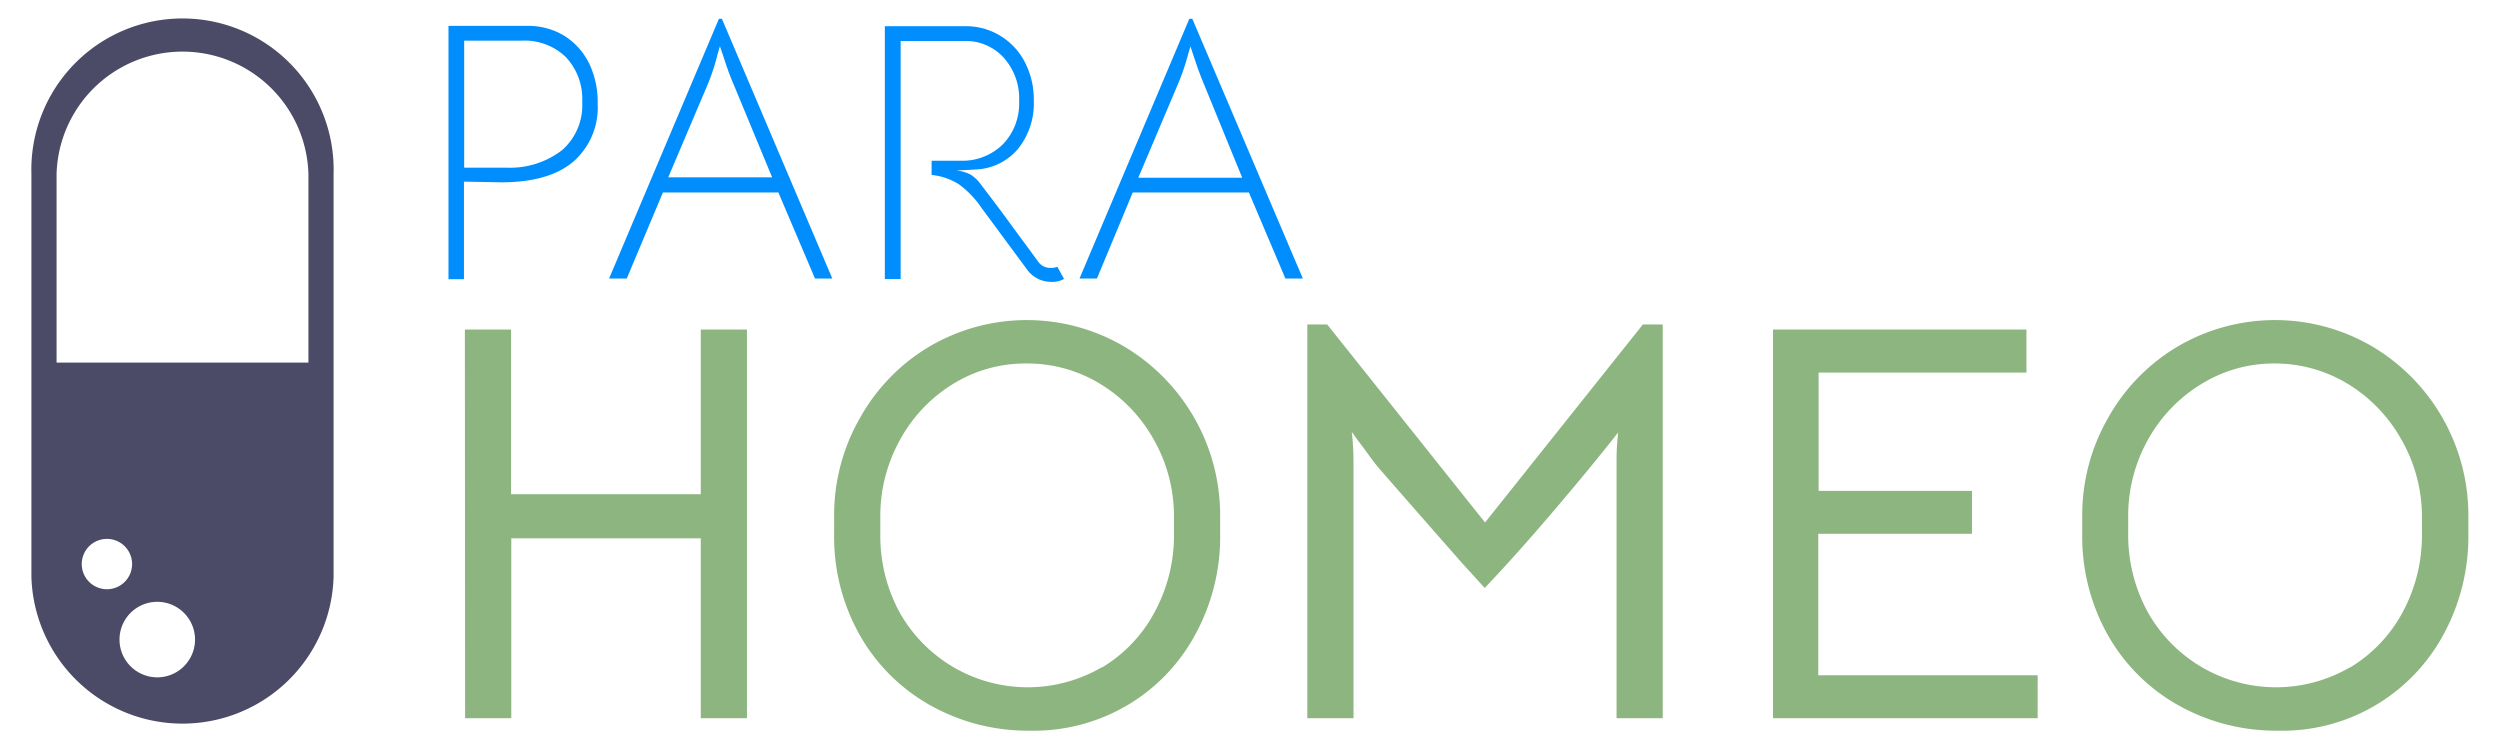
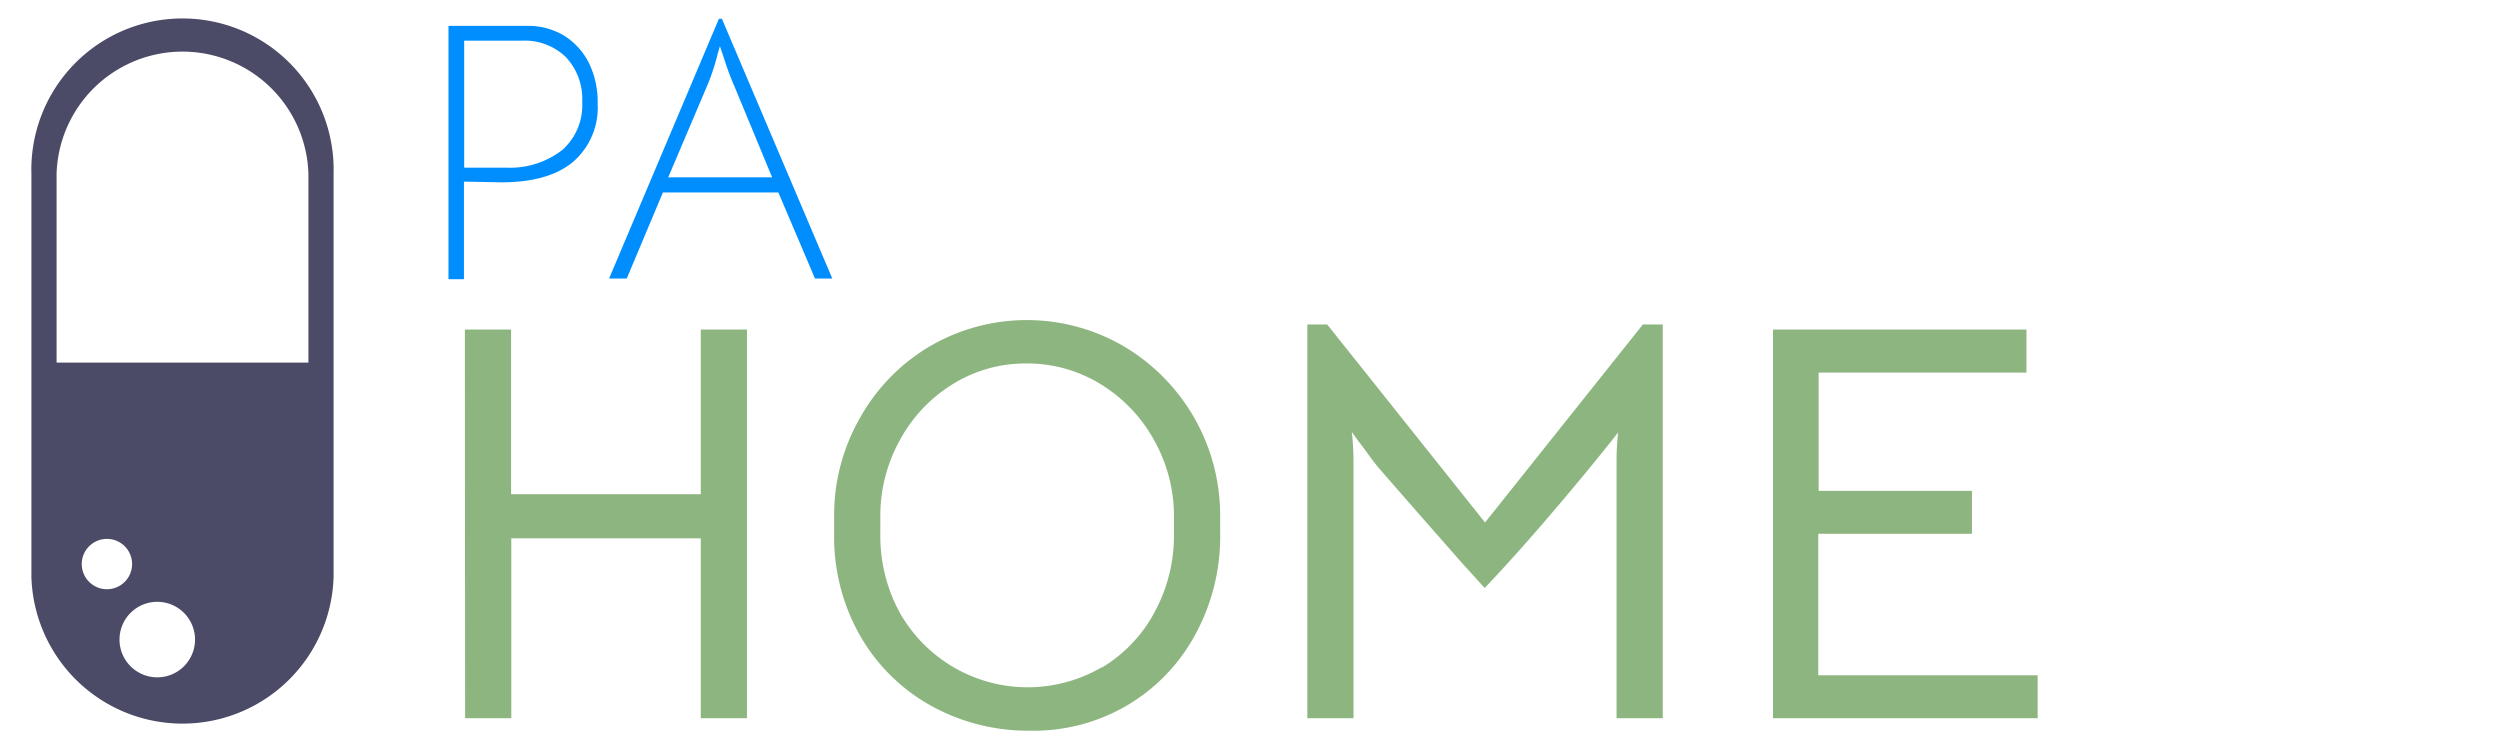
<svg xmlns="http://www.w3.org/2000/svg" viewBox="0 0 216.51 63.69">
  <defs>
    <style>.a{fill:#008eff;}.b{fill:#8db580;}.c{fill:#4b4a67;}</style>
  </defs>
  <title>ParaHomeo-full</title>
  <path class="a" d="M48.84,3.08A5.9,5.9,0,0,1,51,5.45,7.69,7.69,0,0,1,51.76,9a6.21,6.21,0,0,1-2.11,5q-2.11,1.79-6.24,1.79l-3.23-.06v8.45H38.84V2.24h6.81A6.05,6.05,0,0,1,48.84,3.08ZM48.68,13a5.15,5.15,0,0,0,1.74-4.16A5.27,5.27,0,0,0,49,4.94,5.14,5.14,0,0,0,45.2,3.52h-5v11c.58,0,1.46,0,2.66,0h1A7.37,7.37,0,0,0,48.68,13Z" />
  <path class="a" d="M62.26,1.63h.26l9.56,22.49h-1.5l-3.17-7.45h-10l-3.13,7.45H52.75Zm1.28,5.69c-.26-.59-.51-1.26-.75-2S62.4,4.18,62.35,4l-.19.64a18.4,18.4,0,0,1-.86,2.65l-3.43,8.07h9Z" />
-   <path class="a" d="M92.15,24.16a2.07,2.07,0,0,1-1.09.25,2.56,2.56,0,0,1-2.15-1.12L85,18a8.15,8.15,0,0,0-2-2.07,5.54,5.54,0,0,0-2.32-.78V13.92h2.5a5,5,0,0,0,3.68-1.43,5.1,5.1,0,0,0,1.4-3.76A5.27,5.27,0,0,0,86.93,5a4.43,4.43,0,0,0-3.39-1.45H78V24.16H76.63V2.27h7a5.65,5.65,0,0,1,3,.83,5.74,5.74,0,0,1,2.13,2.29,7,7,0,0,1,.77,3.31,6.26,6.26,0,0,1-1.38,4.21,5.06,5.06,0,0,1-3.68,1.77c-.72.05-1.29.07-1.69.07a3.8,3.8,0,0,1,1.24.35,3,3,0,0,1,.87.8c.68.89,1.53,2,2.56,3.41s1.83,2.48,2.43,3.31A1.28,1.28,0,0,0,91,23.2a1.39,1.39,0,0,0,.57-.1Z" />
-   <path class="a" d="M103,1.63h.26l9.57,22.49h-1.51l-3.16-7.45H98.1L95,24.12H93.49Zm1.28,5.69c-.25-.59-.5-1.26-.75-2s-.39-1.16-.43-1.31l-.19.64A19.61,19.61,0,0,1,102,7.32l-3.42,8.07h9Z" />
  <path class="b" d="M40.26,28.54h4V42.8H60.69V28.54h4V62.2h-4V46.62H44.28V62.2h-4Z" />
  <path class="b" d="M80.42,61a16,16,0,0,1-6-6.07,17.29,17.29,0,0,1-2.18-8.7V44.76a16.89,16.89,0,0,1,2.23-8.55A16.56,16.56,0,0,1,80.51,30a16.67,16.67,0,0,1,16.83,0,17,17,0,0,1,8.33,14.72v1.42A17.66,17.66,0,0,1,103.49,55a15.8,15.8,0,0,1-5.95,6.13,16,16,0,0,1-8.43,2.15A17.29,17.29,0,0,1,80.42,61Zm15-3.18A12.41,12.41,0,0,0,100,53a13.91,13.91,0,0,0,1.67-6.81V44.76a13.41,13.41,0,0,0-1.72-6.64,13.08,13.08,0,0,0-4.63-4.85,12.09,12.09,0,0,0-6.44-1.79,11.87,11.87,0,0,0-6.37,1.79,12.87,12.87,0,0,0-4.58,4.85,13.49,13.49,0,0,0-1.69,6.64v1.42A13.9,13.9,0,0,0,77.89,53a12.73,12.73,0,0,0,17.54,4.78Z" />
  <path class="b" d="M114.94,28.1l13.67,17.15L142.28,28.1H144V62.2h-4V40c0-.49,0-1.34.14-2.55q-2.35,3-5.66,6.88t-5.9,6.59l-2-2.2q-5.94-6.76-7.25-8.28c-.3-.36-.58-.74-.86-1.13s-.55-.75-.81-1.08l-.59-.83a23.89,23.89,0,0,1,.15,2.6V62.2h-4V28.1Z" />
  <path class="b" d="M153.55,28.54H175.5v3.73h-18V42.51h13.28v3.72H157.47V58.48h19V62.2H153.55Z" />
-   <path class="b" d="M188.51,61a16,16,0,0,1-6-6.07,17.4,17.4,0,0,1-2.18-8.7V44.76a16.89,16.89,0,0,1,2.23-8.55A16.59,16.59,0,0,1,188.61,30a16.67,16.67,0,0,1,16.83,0,17,17,0,0,1,8.33,14.72v1.42A17.77,17.77,0,0,1,211.59,55a15.86,15.86,0,0,1-14.38,8.28A17.3,17.3,0,0,1,188.51,61Zm15-3.18A12.48,12.48,0,0,0,208.09,53a14,14,0,0,0,1.66-6.81V44.76A13.41,13.41,0,0,0,208,38.12a13.15,13.15,0,0,0-4.63-4.85A12.15,12.15,0,0,0,197,31.48a11.9,11.9,0,0,0-6.37,1.79A13,13,0,0,0,186,38.12a13.49,13.49,0,0,0-1.69,6.64v1.42A13.91,13.91,0,0,0,186,53a12.73,12.73,0,0,0,17.54,4.78Z" />
  <path class="c" d="M2.72,15.05V49.94a13.09,13.09,0,0,0,26.17,0V15.05a13.09,13.09,0,1,0-26.17,0ZM16.89,55.39a3.27,3.27,0,1,1-3.27-3.27A3.27,3.27,0,0,1,16.89,55.39Zm-5.45-6.54a2.18,2.18,0,1,1-2.18-2.18A2.18,2.18,0,0,1,11.44,48.85Zm15.27-33.8V31.4H4.9V15.05a10.91,10.91,0,0,1,21.81,0Z" />
</svg>